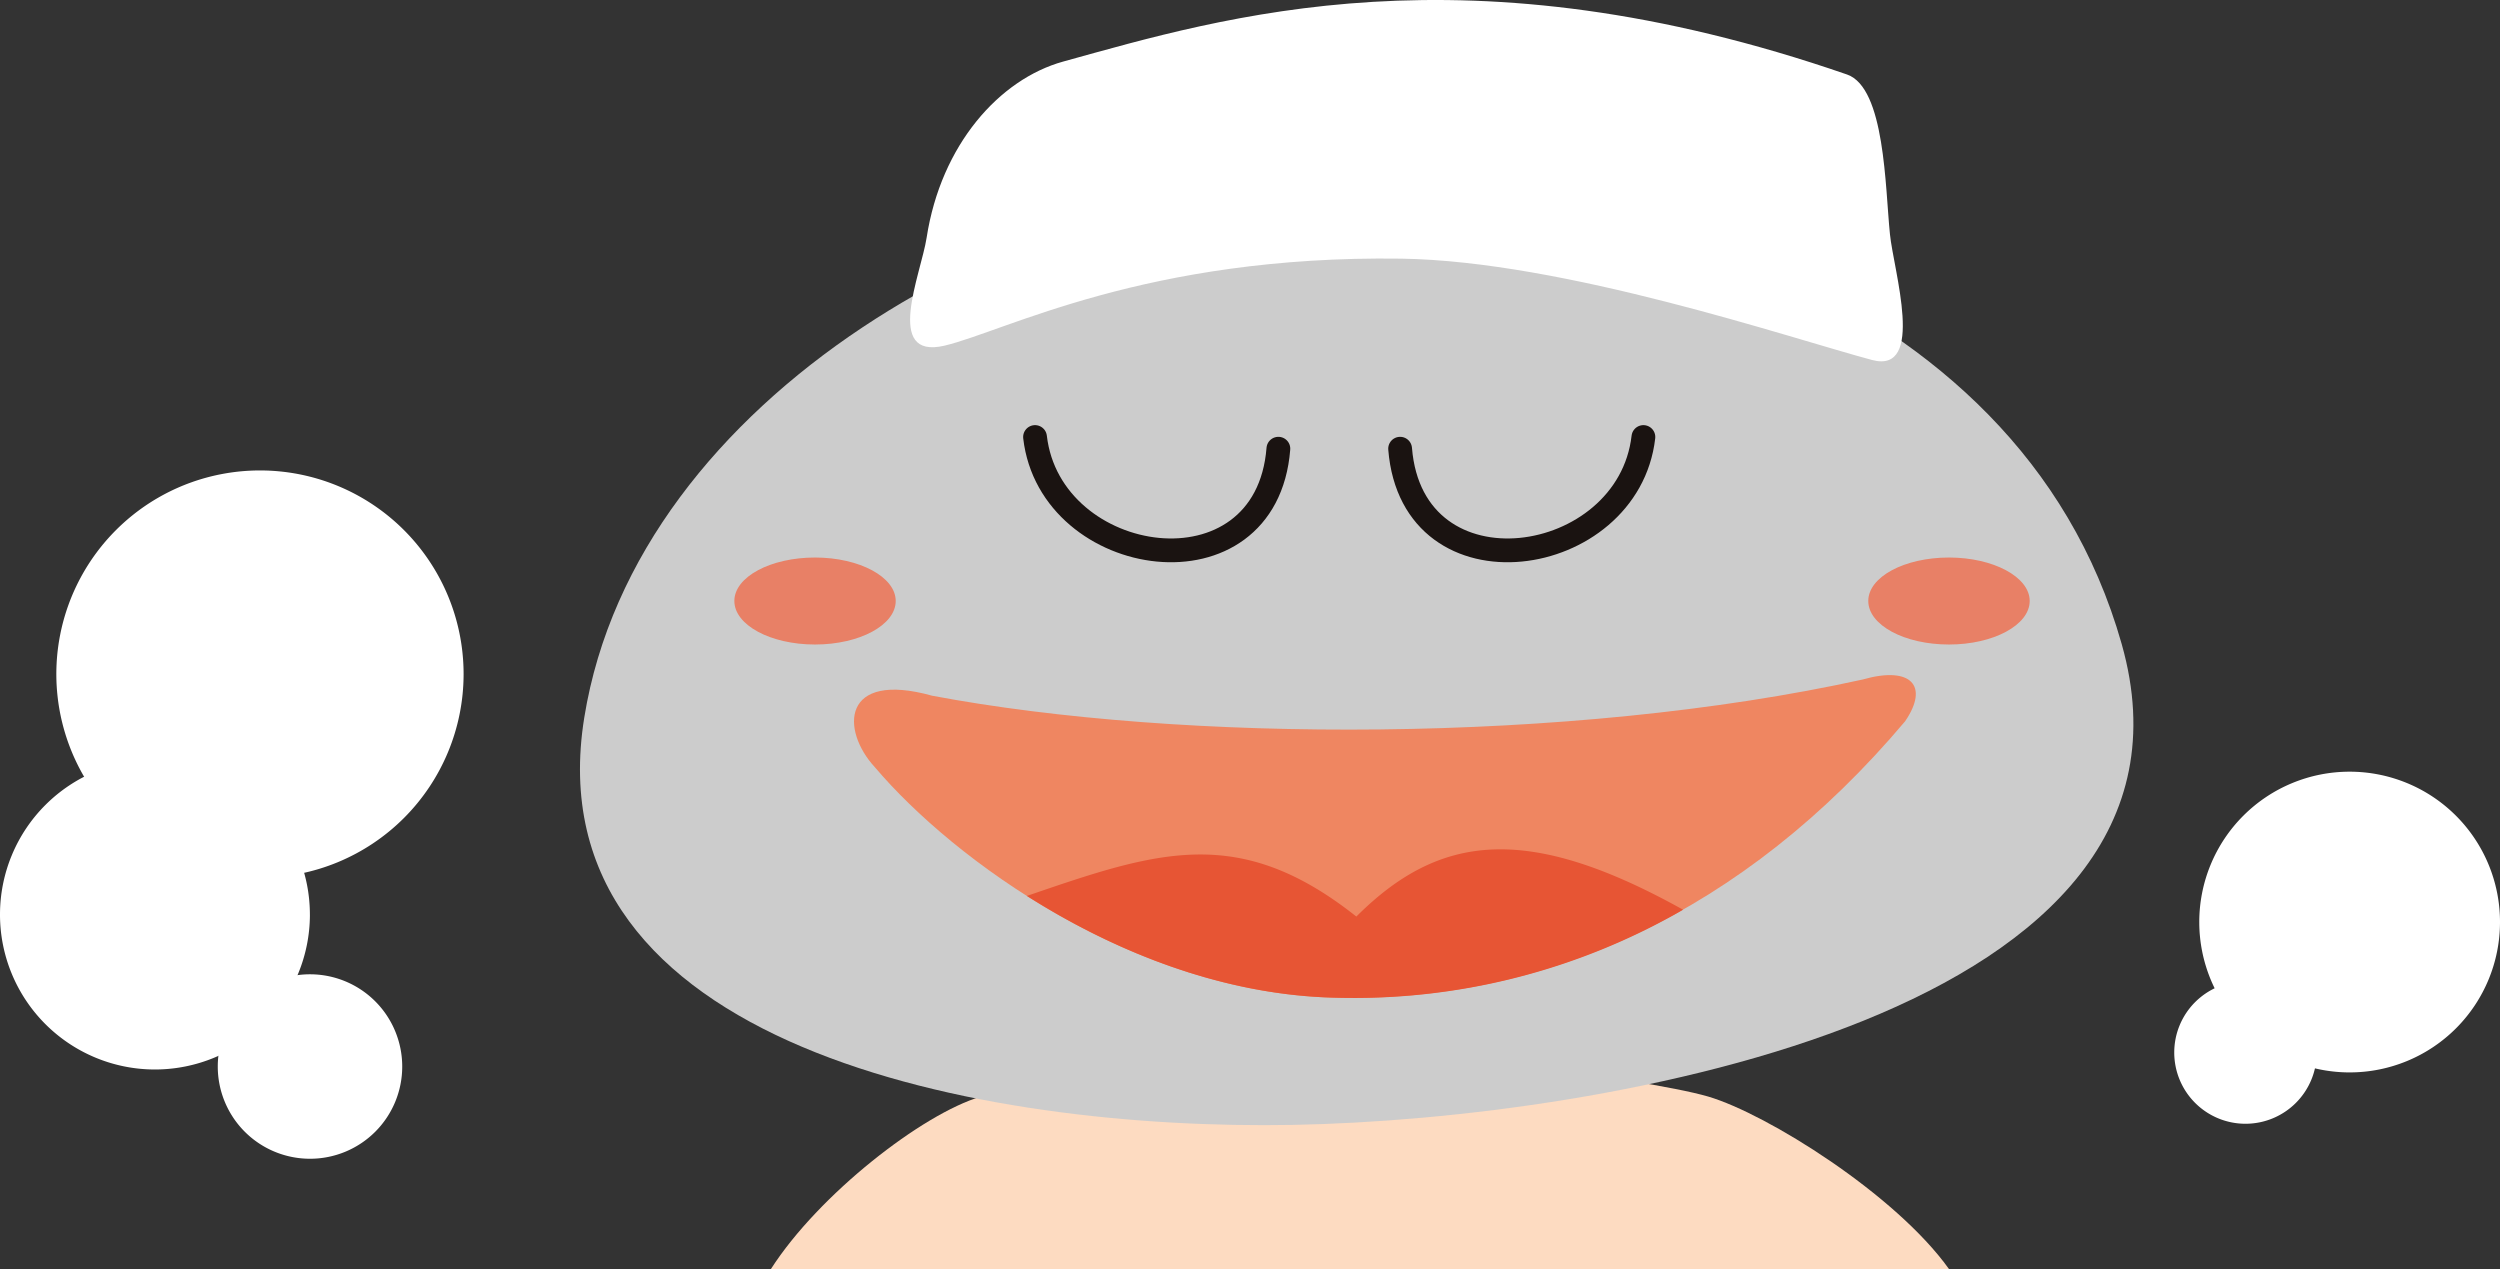
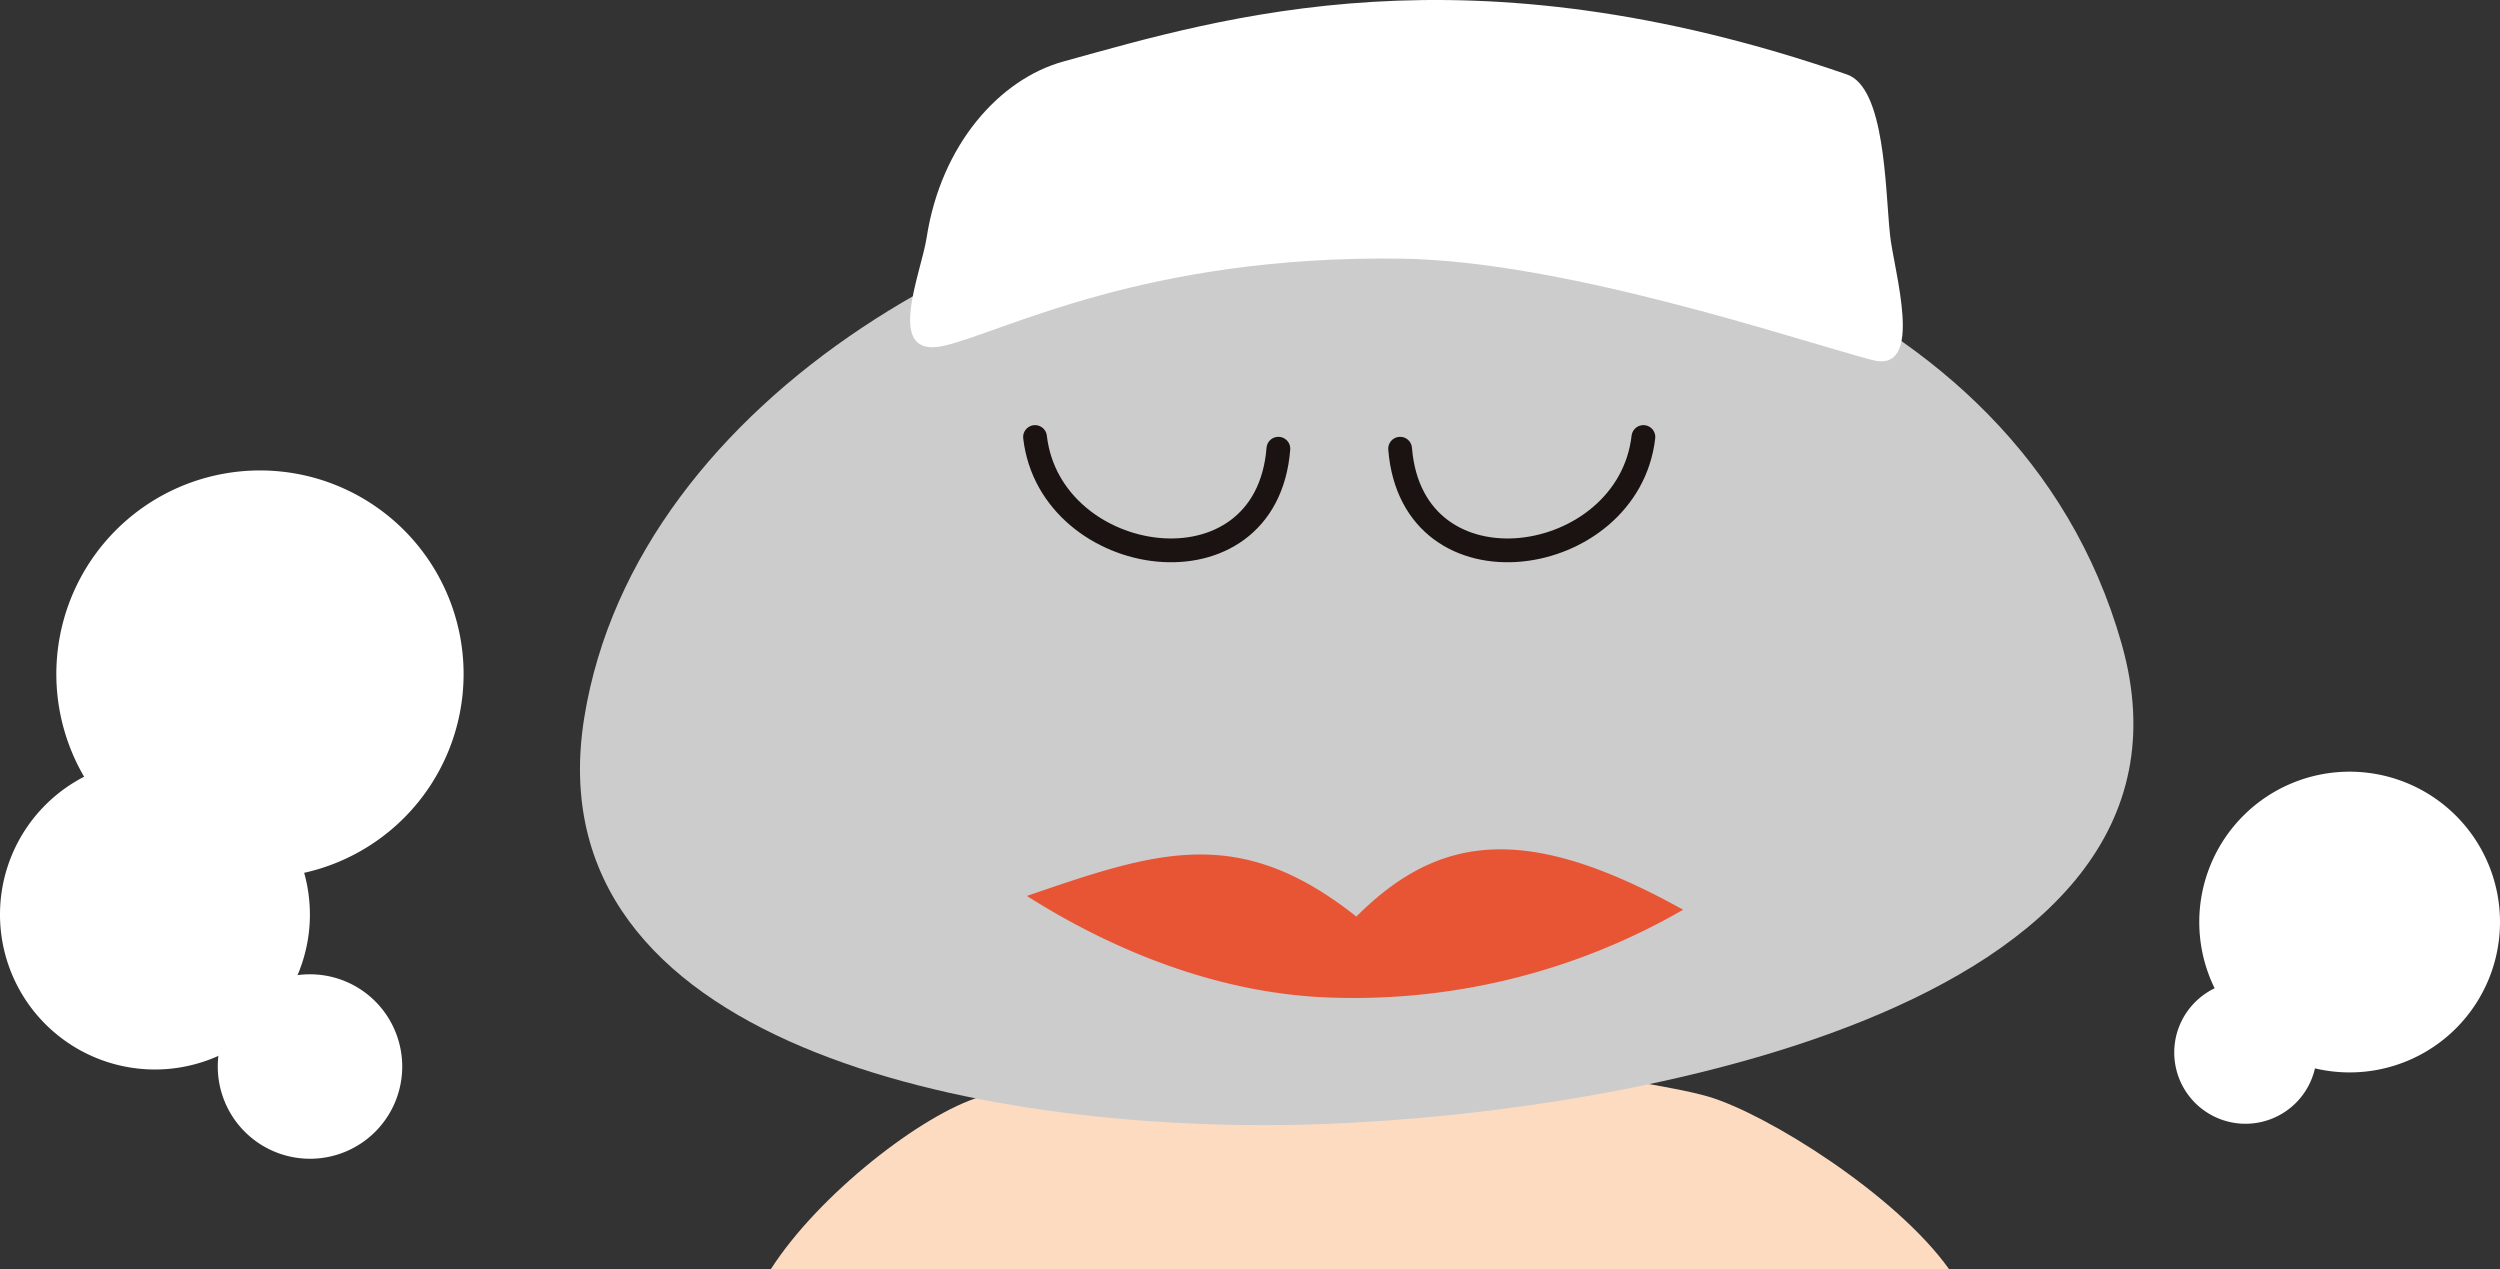
<svg xmlns="http://www.w3.org/2000/svg" width="282.647" height="143.469" viewBox="0 0 282.647 143.469">
  <rect x="0" y="0" width="282.647" height="143.469" fill="#333333" stroke="none" />
  <g id="组_1966" data-name="组 1966" transform="translate(-566.144 -607.876)">
    <path id="路径_1" data-name="路径 1" d="M765.156,719.421c-6.027-8.436-20.568-17.531-27.217-19.494-7.366-2.159-38.252-5.808-38.252-5.808h-5.7s-30.873,3.649-38.27,5.808c-6.63,1.962-18.333,11.057-23.744,19.494Z" transform="translate(21.334 31.925)" fill="#fddbc1" />
    <path id="路径_2" data-name="路径 2" d="M641.056,685.922a23.022,23.022,0,1,0-23.01,23.007,23.035,23.035,0,0,0,23.01-23.007" transform="translate(-22.498 -1.821)" fill="#fff" />
    <path id="路径_3" data-name="路径 3" d="M626.524,698.51A17.518,17.518,0,1,0,609,715.993a17.53,17.53,0,0,0,17.526-17.483" transform="translate(-25.344 12.799)" fill="#fff" />
    <path id="路径_4" data-name="路径 4" d="M625.963,704.829a10.427,10.427,0,1,0-10.433,10.424,10.421,10.421,0,0,0,10.433-10.424" transform="translate(-14.344 23.63)" fill="#fff" />
    <path id="路径_5" data-name="路径 5" d="M754.9,700.157a8.055,8.055,0,1,1-8.048-8.048,8.06,8.06,0,0,1,8.048,8.048" transform="translate(73.172 26.708)" fill="#fff" />
    <path id="路径_6" data-name="路径 6" d="M774.856,688.533a17,17,0,1,1-17.012-16.982,17,17,0,0,1,17.012,16.982" transform="translate(73.935 23.571)" fill="#fff" />
    <g id="组_2" data-name="组 2" transform="translate(631.716 607.876)">
      <g id="组_1" data-name="组 1">
        <path id="路径_7" data-name="路径 7" d="M703.083,622.534c-34.064.38-78.038,24.506-83.934,61.036-6.011,37.266,45.039,46.711,80.174,46.06,35.116-.659,105.458-12.6,93.647-54.355C781.131,633.435,731.409,622.289,703.083,622.534Z" transform="translate(-618.663 -602.451)" fill="#ccc" />
        <path id="路径_8" data-name="路径 8" d="M663.2,614.839c18.3-5.057,45.564-13.439,88.636,1.462,4.3,1.509,4.3,12.748,4.848,18.059.4,4.054,4.058,15.838-2.026,14.216-9.232-2.465-34.813-11.185-53.234-11.457-28.863-.4-44.733,8.2-51.63,9.837-6.9,1.621-2.651-8.116-2.024-12.2C649.4,624.2,656.026,616.833,663.2,614.839Z" transform="translate(-608.58 -607.876)" fill="#fff" />
        <path id="路径_9" data-name="路径 9" d="M656.211,643.936c1.725,14.942,26.144,18.6,27.513,1.322" transform="translate(-604.764 -594.527)" fill="none" stroke="#1a1311" stroke-linecap="round" stroke-width="2.688" />
        <path id="路径_10" data-name="路径 10" d="M713.842,643.936c-1.718,14.942-26.122,18.6-27.506,1.322" transform="translate(-593.613 -594.527)" fill="none" stroke="#1a1311" stroke-linecap="round" stroke-width="2.688" />
-         <path id="路径_11" data-name="路径 11" d="M650.115,665.914c28.121,5.3,72.007,5.47,105.169-1.828,5.523-1.581,7.57.711,4.824,4.719-18.214,21.608-40.915,31.922-64.638,31.244-22.479-.591-42.943-15.558-51.832-26.047C639.754,669.809,639.85,663.05,650.115,665.914Z" transform="translate(-610.293 -587.255)" fill="#ef8661" />
        <path id="路径_12" data-name="路径 12" d="M729.73,684.785a74.355,74.355,0,0,1-39.539,9.942c-12.774-.338-24.908-5.309-34.652-11.5,14.709-5.052,23.953-8.209,37.249,2.332C702.224,676.131,712.183,675.022,729.73,684.785Z" transform="translate(-605.013 -581.933)" fill="#e75534" />
-         <path id="路径_13" data-name="路径 13" d="M649.644,658.792c0,2.718-4.087,4.924-9.125,4.924s-9.118-2.206-9.118-4.924,4.087-4.912,9.118-4.912S649.644,656.087,649.644,658.792Z" transform="translate(-613.948 -590.847)" fill="#e88066" />
-         <path id="路径_14" data-name="路径 14" d="M743.216,658.792c0,2.718-4.1,4.924-9.125,4.924-5.05,0-9.125-2.206-9.125-4.924s4.075-4.912,9.125-4.912C739.119,653.88,743.216,656.087,743.216,658.792Z" transform="translate(-579.313 -590.847)" fill="#e88066" />
      </g>
    </g>
  </g>
</svg>